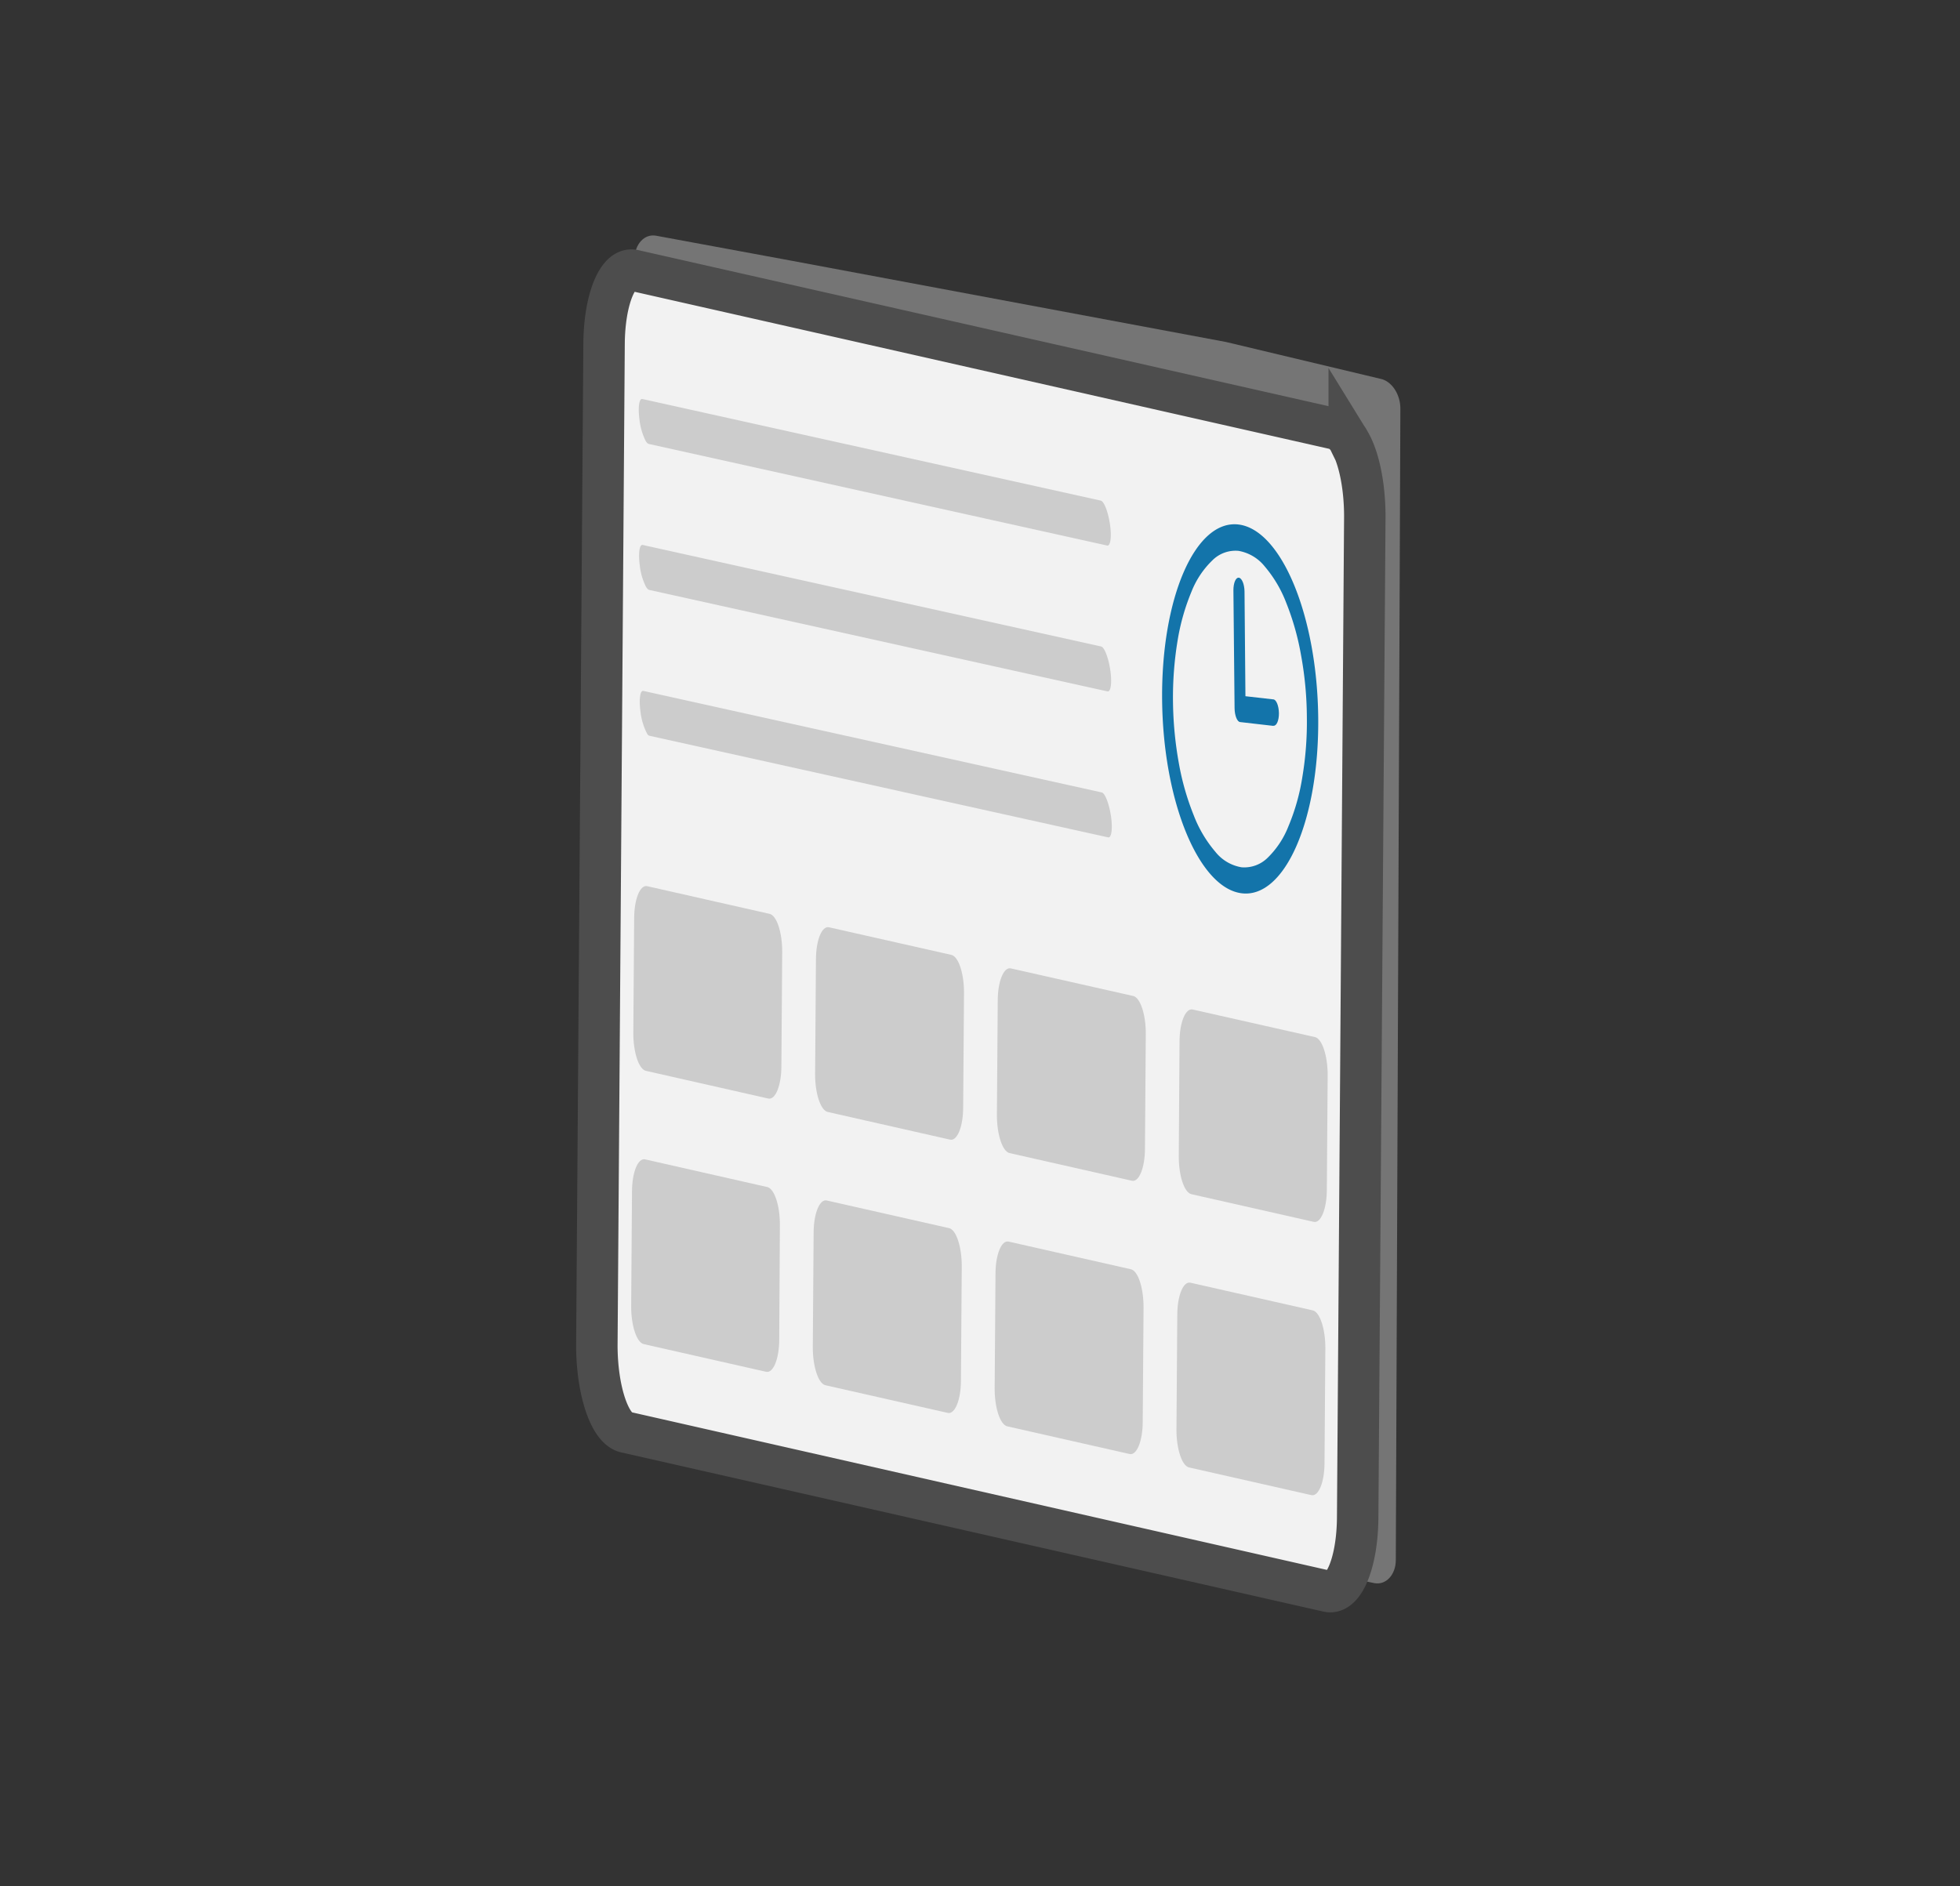
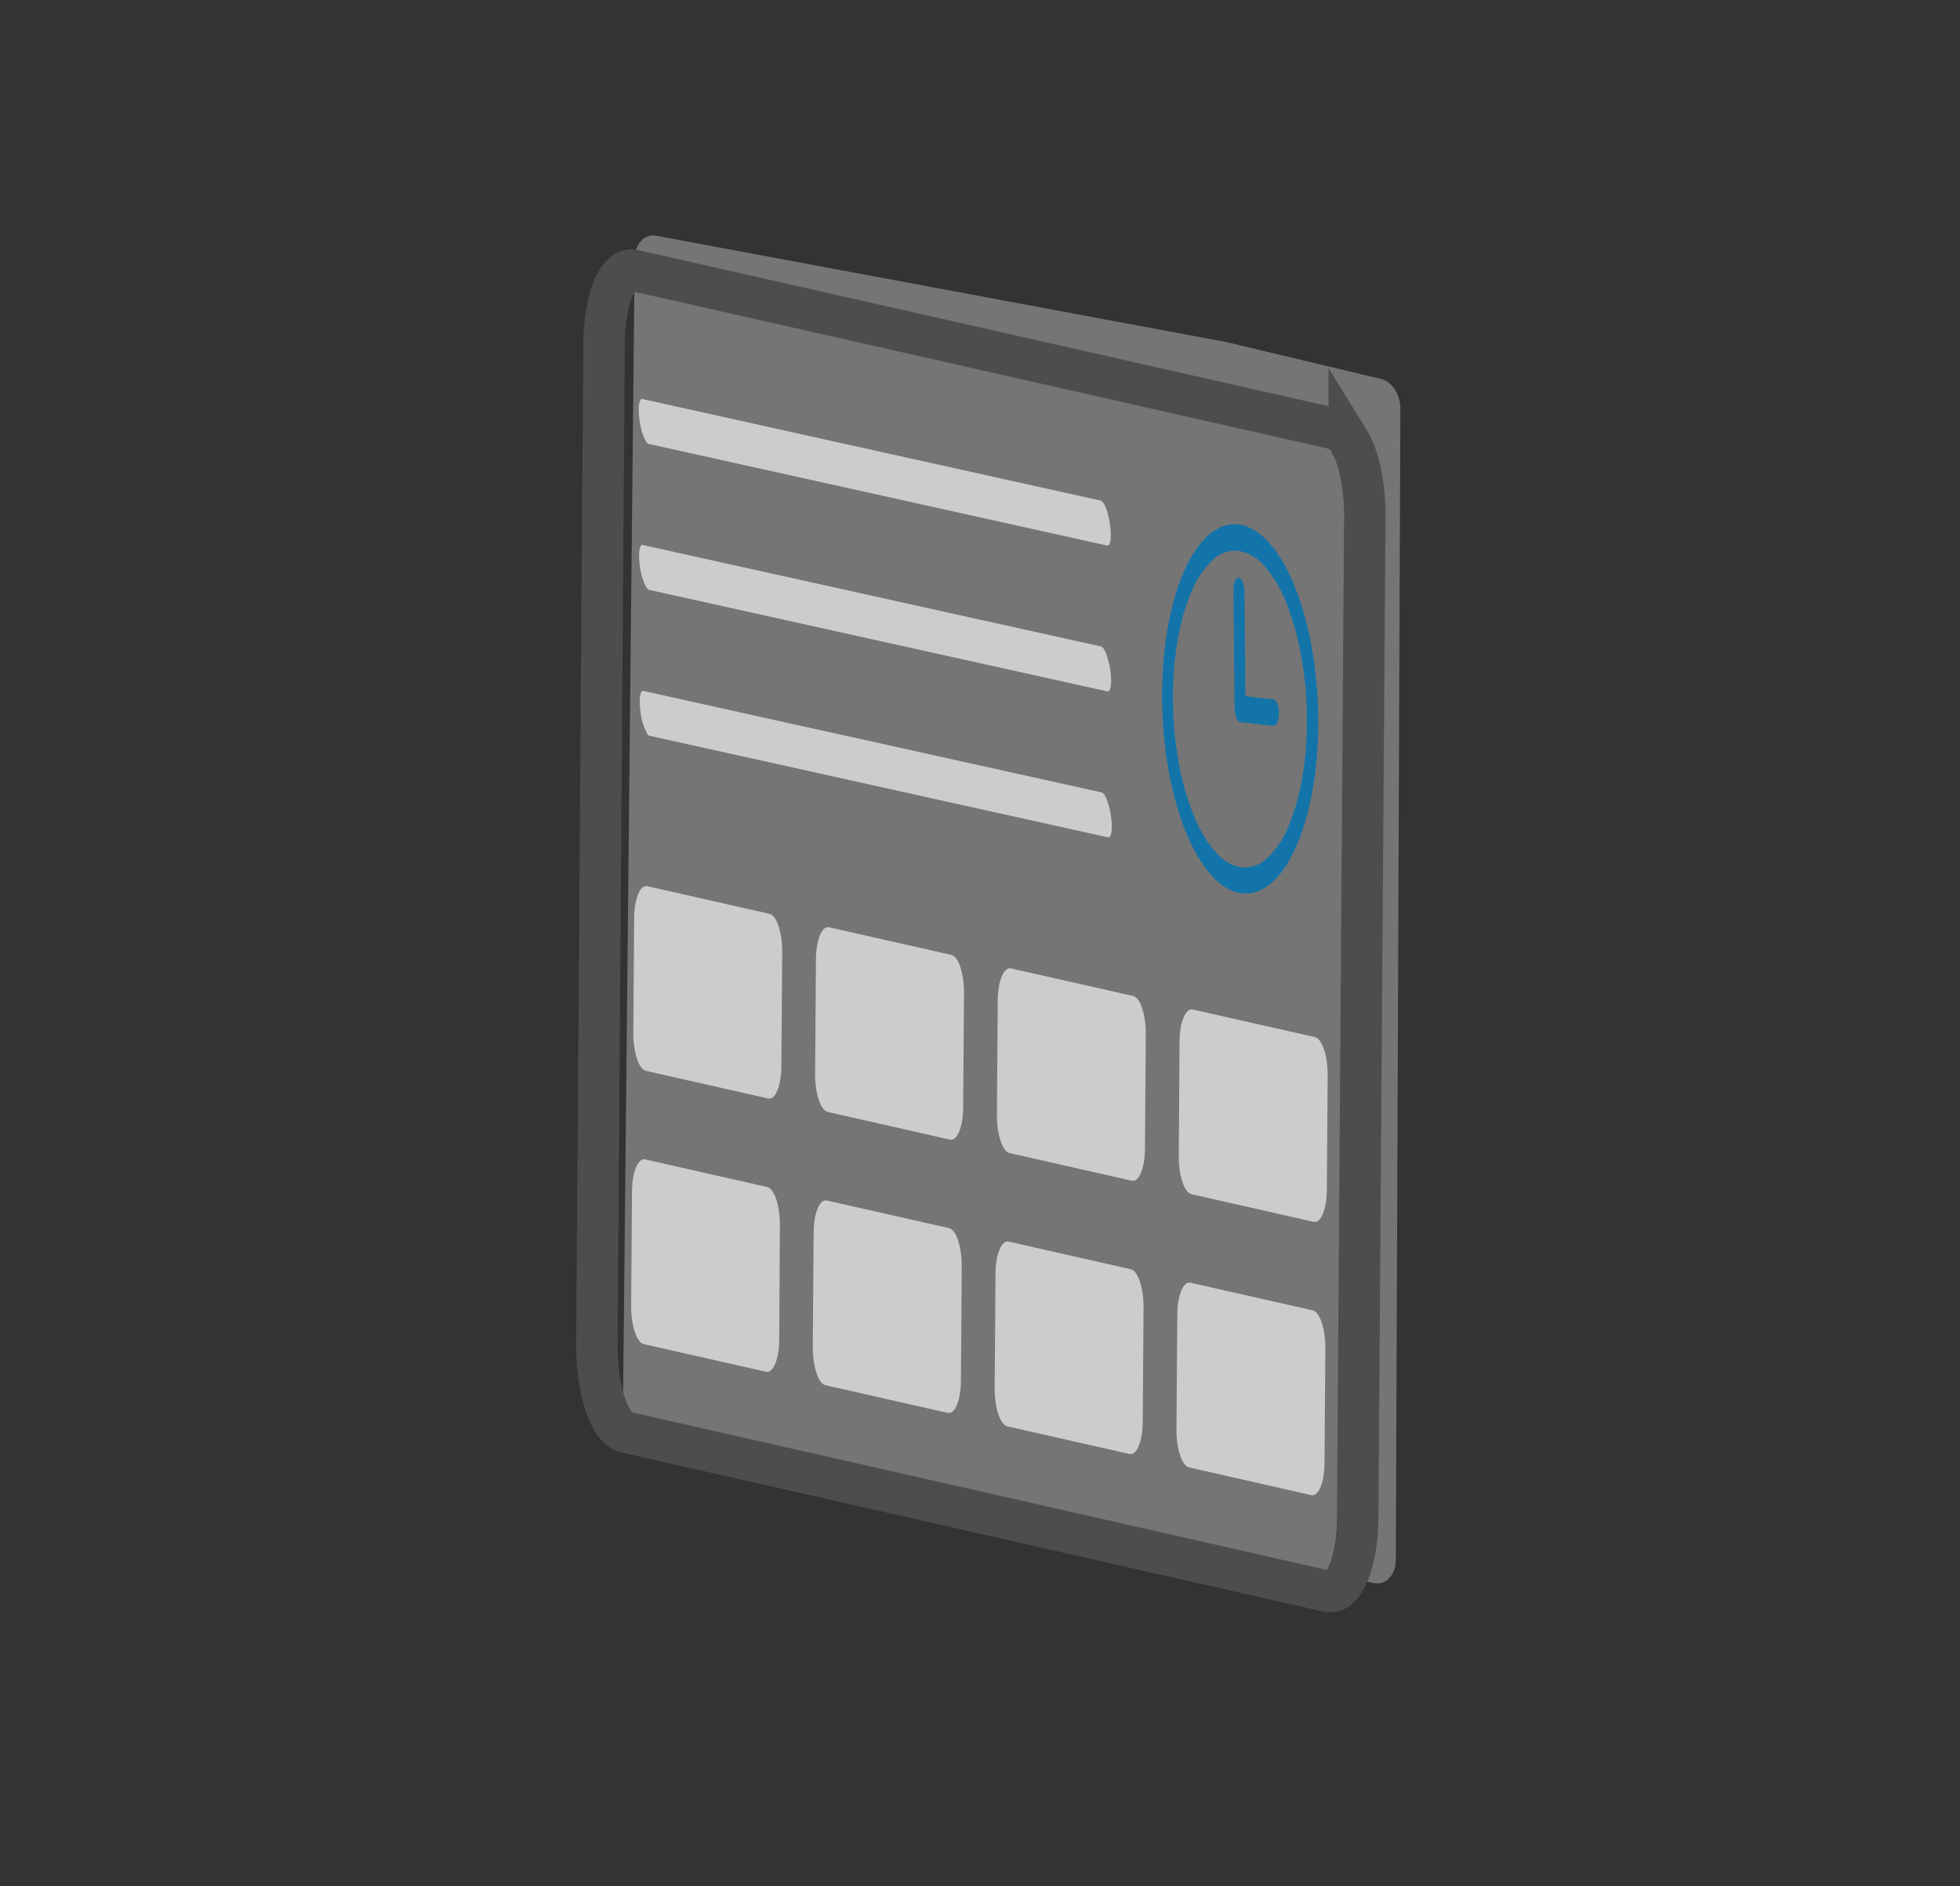
<svg xmlns="http://www.w3.org/2000/svg" id="_0" data-name="0" viewBox="0 0 236.44 227.56">
  <rect x="0" y="0" width="236.44" height="227.56" fill="#333333" stroke="none" />
  <defs>
    <style>.cls-1{fill:none;}.cls-1,.cls-4{stroke:#4d4d4d;stroke-miterlimit:10;stroke-width:5px;}.cls-2{fill:#757575;}.cls-3{clip-path:url(#clip-path);}.cls-4{fill:#f2f2f2;}.cls-5{fill:#ccc;}.cls-6{fill:#1374aa;}</style>
    <clipPath id="clip-path">
      <path class="cls-1" d="M161.19,51.78,76.46,32.62c-1.95-.44-3.56,3.55-3.59,8.89L72,162.31c0,5.35,1.51,10,3.46,10.48L160.18,192c1.95.44,3.56-3.54,3.6-8.89l.86-120.79c0-3.79-.74-7.25-1.88-9.1a2.75,2.75,0,0,0-1.57-1.39" />
    </clipPath>
  </defs>
  <title>图标222</title>
-   <path class="cls-2" d="M147.89,41.26l18.62,4.44c1.38.26,2.47,1.92,2.42,3.72l-.55,138.8c0,1.8-1.21,3.05-2.58,2.79L77.58,172.53c-1.38-.26-2.47-1.93-2.42-3.72l1.4-137.58c0-1.8,1.21-3.05,2.59-2.79l16.24,3Z" />
+   <path class="cls-2" d="M147.89,41.26l18.62,4.44c1.38.26,2.47,1.92,2.42,3.72l-.55,138.8c0,1.8-1.21,3.05-2.58,2.79L77.58,172.53c-1.38-.26-2.47-1.93-2.42-3.72l1.4-137.58c0-1.8,1.21-3.05,2.59-2.79Z" />
  <g class="cls-3">
-     <polygon class="cls-4" points="213.64 239.79 125.91 372.79 22.99 -13.69 110.72 -146.69 213.64 239.79" />
-   </g>
+     </g>
  <path class="cls-1" d="M161.19,51.78,76.46,32.62c-1.95-.44-3.56,3.55-3.59,8.89L72,162.31c0,5.35,1.51,10,3.46,10.48L160.18,192c1.95.44,3.56-3.54,3.6-8.89l.86-120.79c0-3.79-.74-7.25-1.88-9.1a2.75,2.75,0,0,0-1.57-1.39" />
  <path class="cls-5" d="M92.56,143.22c.86.2,1.54,2.26,1.52,4.61L94,161.6c0,2.35-.72,4.1-1.58,3.91l-14.76-3.34c-.86-.19-1.54-2.26-1.52-4.61l.1-13.77c0-2.35.72-4.1,1.58-3.91Z" />
  <path class="cls-5" d="M114.5,148.18c.85.2,1.53,2.26,1.52,4.61l-.1,13.77c0,2.35-.73,4.1-1.58,3.91l-14.77-3.34c-.85-.19-1.53-2.26-1.52-4.61l.1-13.77c0-2.35.73-4.1,1.58-3.91Z" />
  <path class="cls-5" d="M136.43,153.14c.86.2,1.53,2.26,1.52,4.61l-.1,13.77c0,2.35-.72,4.1-1.58,3.91l-14.76-3.34c-.86-.19-1.54-2.26-1.52-4.61l.1-13.77c0-2.35.72-4.1,1.58-3.91Z" />
  <path class="cls-5" d="M158.36,158.1c.86.19,1.54,2.26,1.52,4.61l-.1,13.77c0,2.35-.72,4.1-1.58,3.91l-14.76-3.34c-.86-.19-1.54-2.26-1.52-4.61l.1-13.77c0-2.35.72-4.1,1.58-3.91Z" />
  <path class="cls-5" d="M92.84,110.26c.86.19,1.53,2.25,1.52,4.6l-.1,13.77c0,2.35-.73,4.11-1.58,3.91L77.92,129.2c-.86-.19-1.54-2.26-1.52-4.61l.1-13.77c0-2.35.72-4.1,1.58-3.9Z" />
  <path class="cls-5" d="M114.77,115.21c.86.2,1.54,2.26,1.52,4.61l-.1,13.77c0,2.35-.72,4.1-1.58,3.91l-14.76-3.34c-.86-.19-1.54-2.26-1.52-4.61l.1-13.77c0-2.35.72-4.1,1.58-3.9Z" />
  <path class="cls-5" d="M136.71,120.17c.85.2,1.53,2.26,1.51,4.61l-.1,13.77c0,2.35-.72,4.1-1.57,3.91l-14.77-3.34c-.85-.19-1.53-2.26-1.52-4.61l.1-13.77c0-2.35.73-4.1,1.58-3.9Z" />
  <path class="cls-5" d="M158.64,125.13c.85.2,1.53,2.26,1.52,4.61l-.1,13.77c0,2.35-.73,4.11-1.58,3.91l-14.76-3.34c-.86-.19-1.54-2.26-1.52-4.61l.09-13.77c0-2.35.73-4.1,1.59-3.9Z" />
  <line class="cls-5" x1="77.87" y1="50.85" x2="133.18" y2="63.11" />
  <path class="cls-5" d="M77.88,53.18a7.58,7.58,0,0,1-.73-2.49c-.21-1.49-.06-2.64.34-2.55l55.3,12.26c.4.09.89,1.37,1.11,2.87s.06,2.64-.34,2.55L78.26,53.56C78.14,53.53,78,53.4,77.88,53.18Z" />
  <line class="cls-5" x1="77.91" y1="68.46" x2="133.22" y2="80.72" />
  <path class="cls-5" d="M77.92,70.78a7.43,7.43,0,0,1-.73-2.48c-.21-1.5-.06-2.64.34-2.55L132.83,78c.4.09.89,1.37,1.11,2.87s.06,2.63-.34,2.55L78.3,71.17C78.18,71.14,78.05,71,77.92,70.78Z" />
  <line class="cls-5" x1="77.95" y1="86.07" x2="133.26" y2="98.32" />
  <path class="cls-5" d="M78,88.39a7.51,7.51,0,0,1-.73-2.48c-.21-1.5-.06-2.64.34-2.55l55.3,12.25c.4.09.89,1.38,1.11,2.87s.06,2.64-.34,2.55L78.34,88.77C78.22,88.75,78.09,88.61,78,88.39Z" />
  <path class="cls-6" d="M149.39,66.46a5.19,5.19,0,0,1,3.16,1.86,15.08,15.08,0,0,1,2.6,4.38A31.68,31.68,0,0,1,156.94,79a42.58,42.58,0,0,1,.71,7.5,40.38,40.38,0,0,1-.56,7.35,25.42,25.42,0,0,1-1.67,5.86,10.78,10.78,0,0,1-2.52,3.8,4,4,0,0,1-3.13,1.13,5.1,5.1,0,0,1-3.15-1.86A15.09,15.09,0,0,1,144,98.36a31.48,31.48,0,0,1-1.79-6.26,44.55,44.55,0,0,1-.71-7.49,42.17,42.17,0,0,1,.56-7.35,26.39,26.39,0,0,1,1.67-5.87,10.74,10.74,0,0,1,2.53-3.79,3.94,3.94,0,0,1,3.12-1.14m0-3.18c-5.2-.59-9.31,8.88-9.19,21.17s4.44,22.73,9.63,23.33,9.32-8.88,9.2-21.17-4.44-22.73-9.64-23.33Zm0,0" />
  <path class="cls-6" d="M153.62,87.58l-4-.46c-.37,0-.68-.79-.69-1.67l-.14-14.24c0-.87.28-1.55.65-1.51s.68.79.69,1.67L150.24,84l3.35.38c.37,0,.68.79.69,1.67s-.29,1.56-.66,1.51Zm0,0" />
</svg>